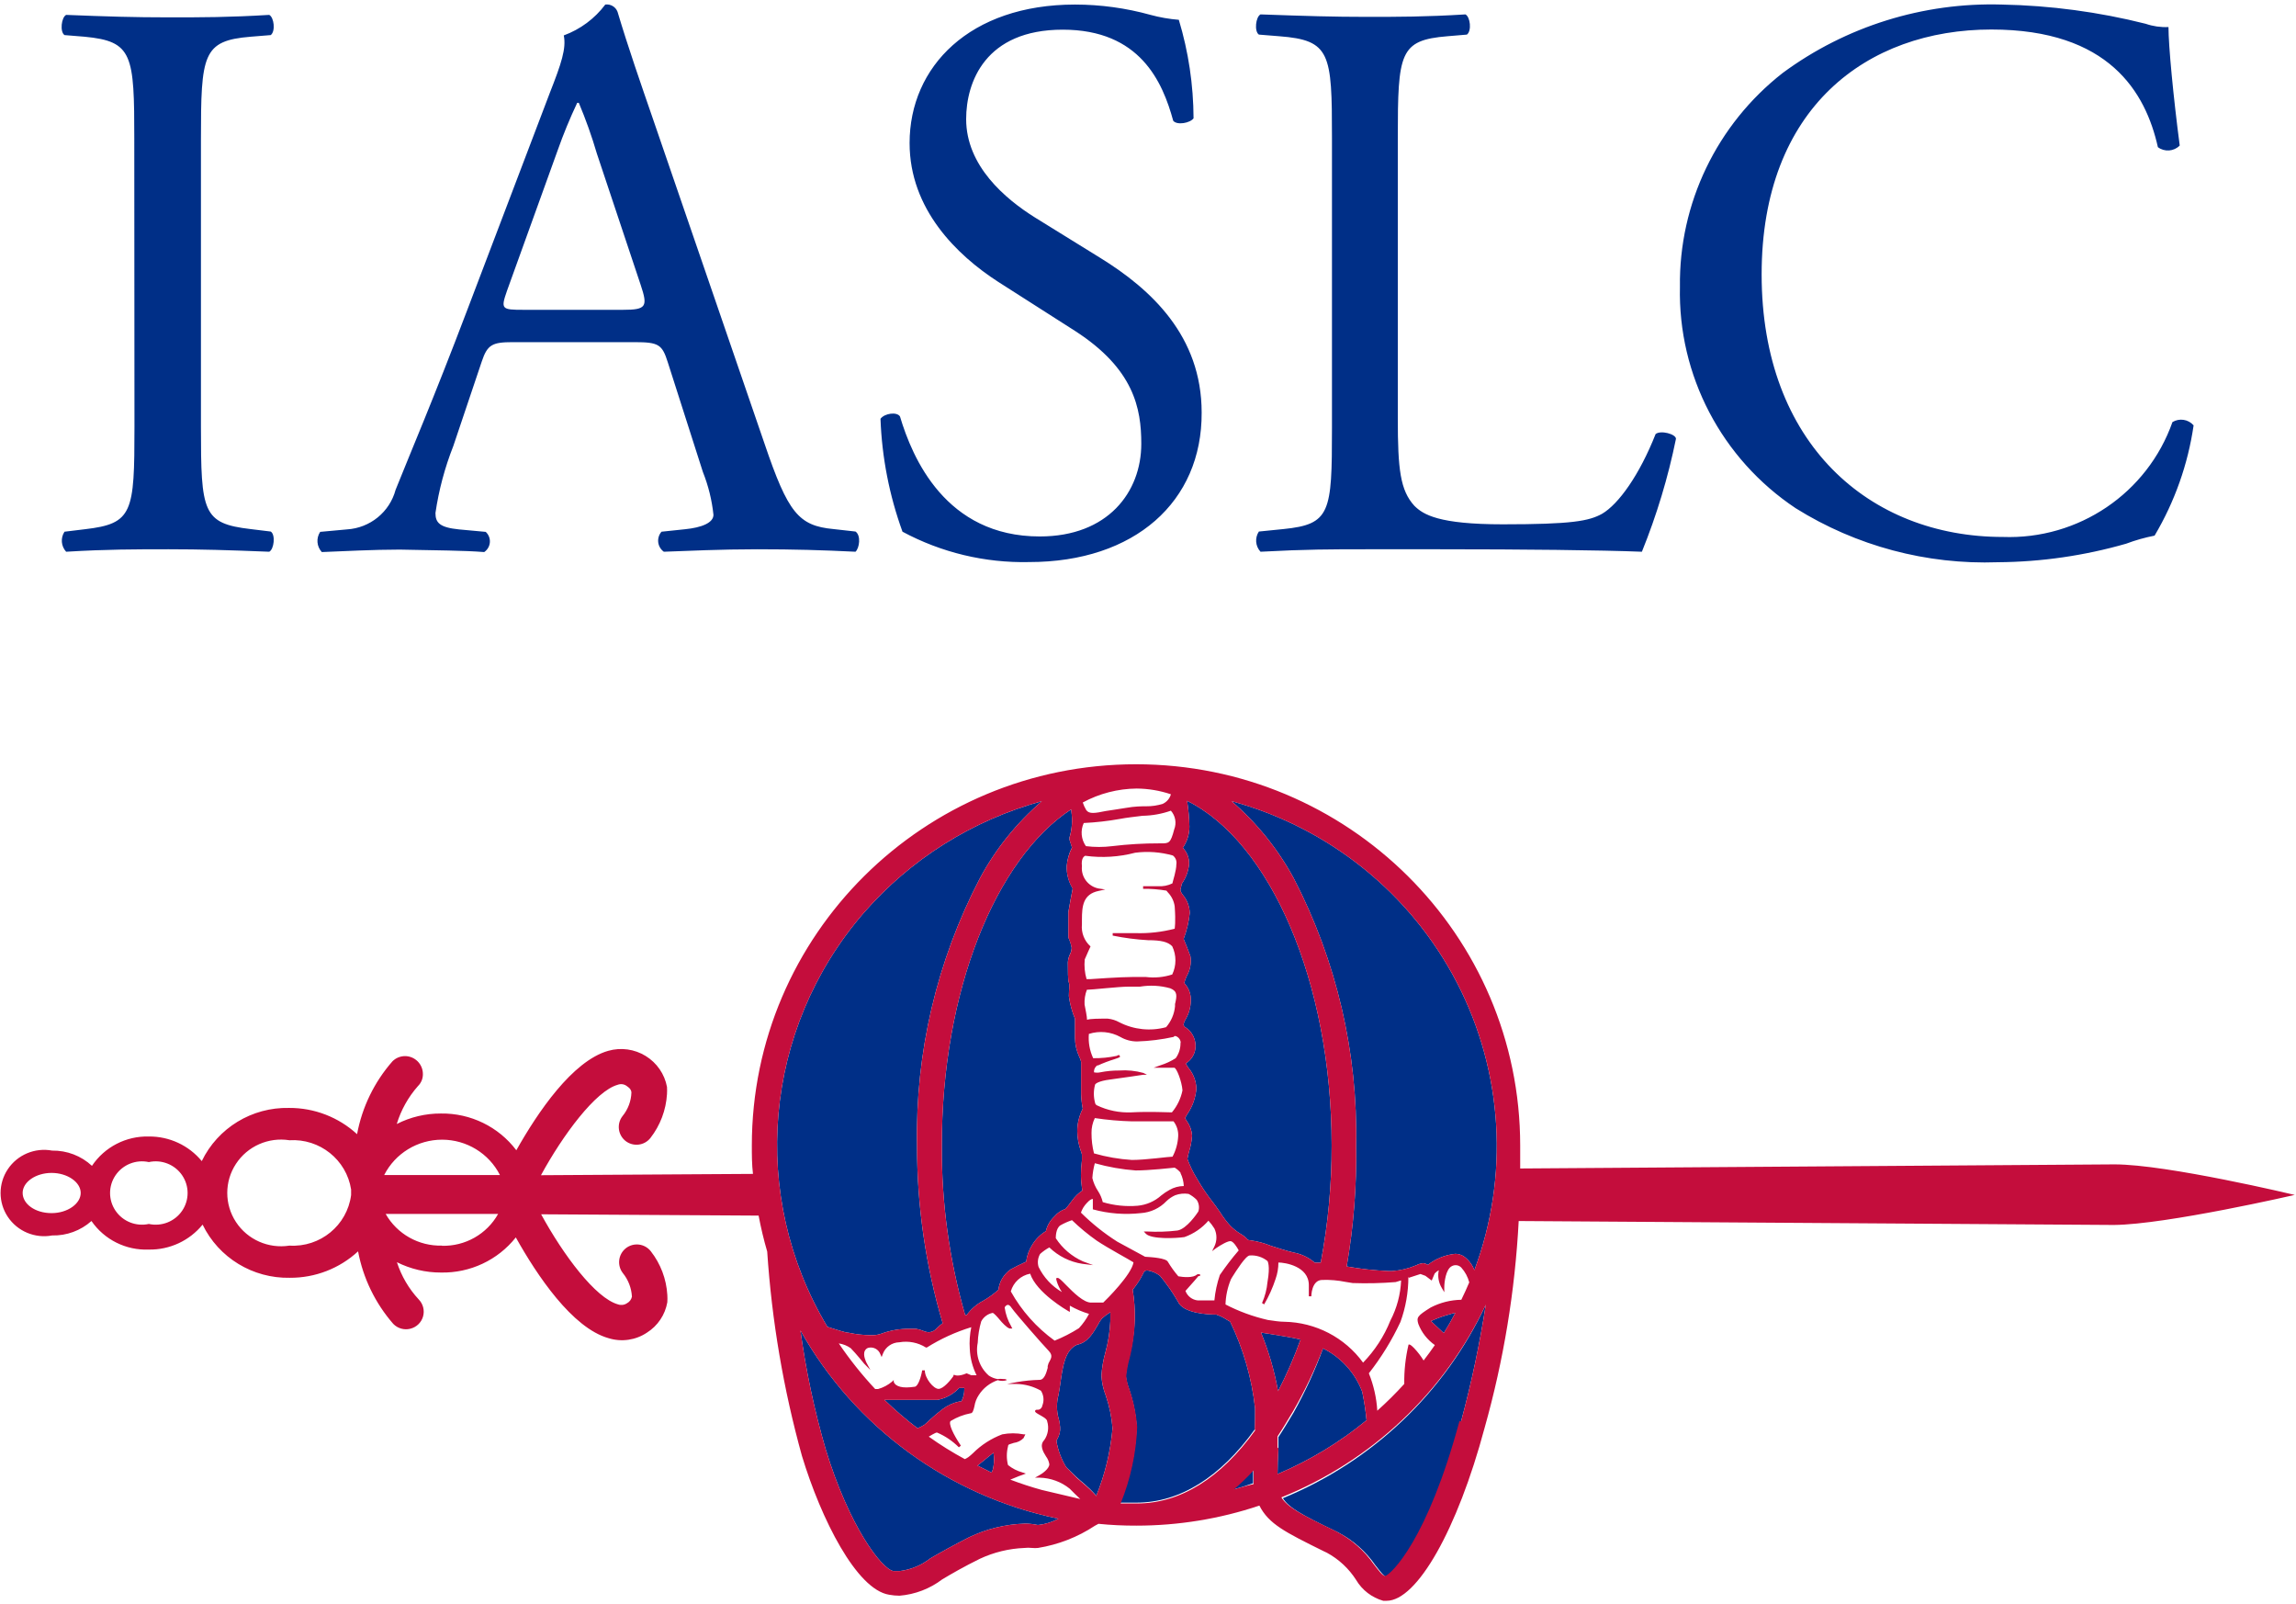
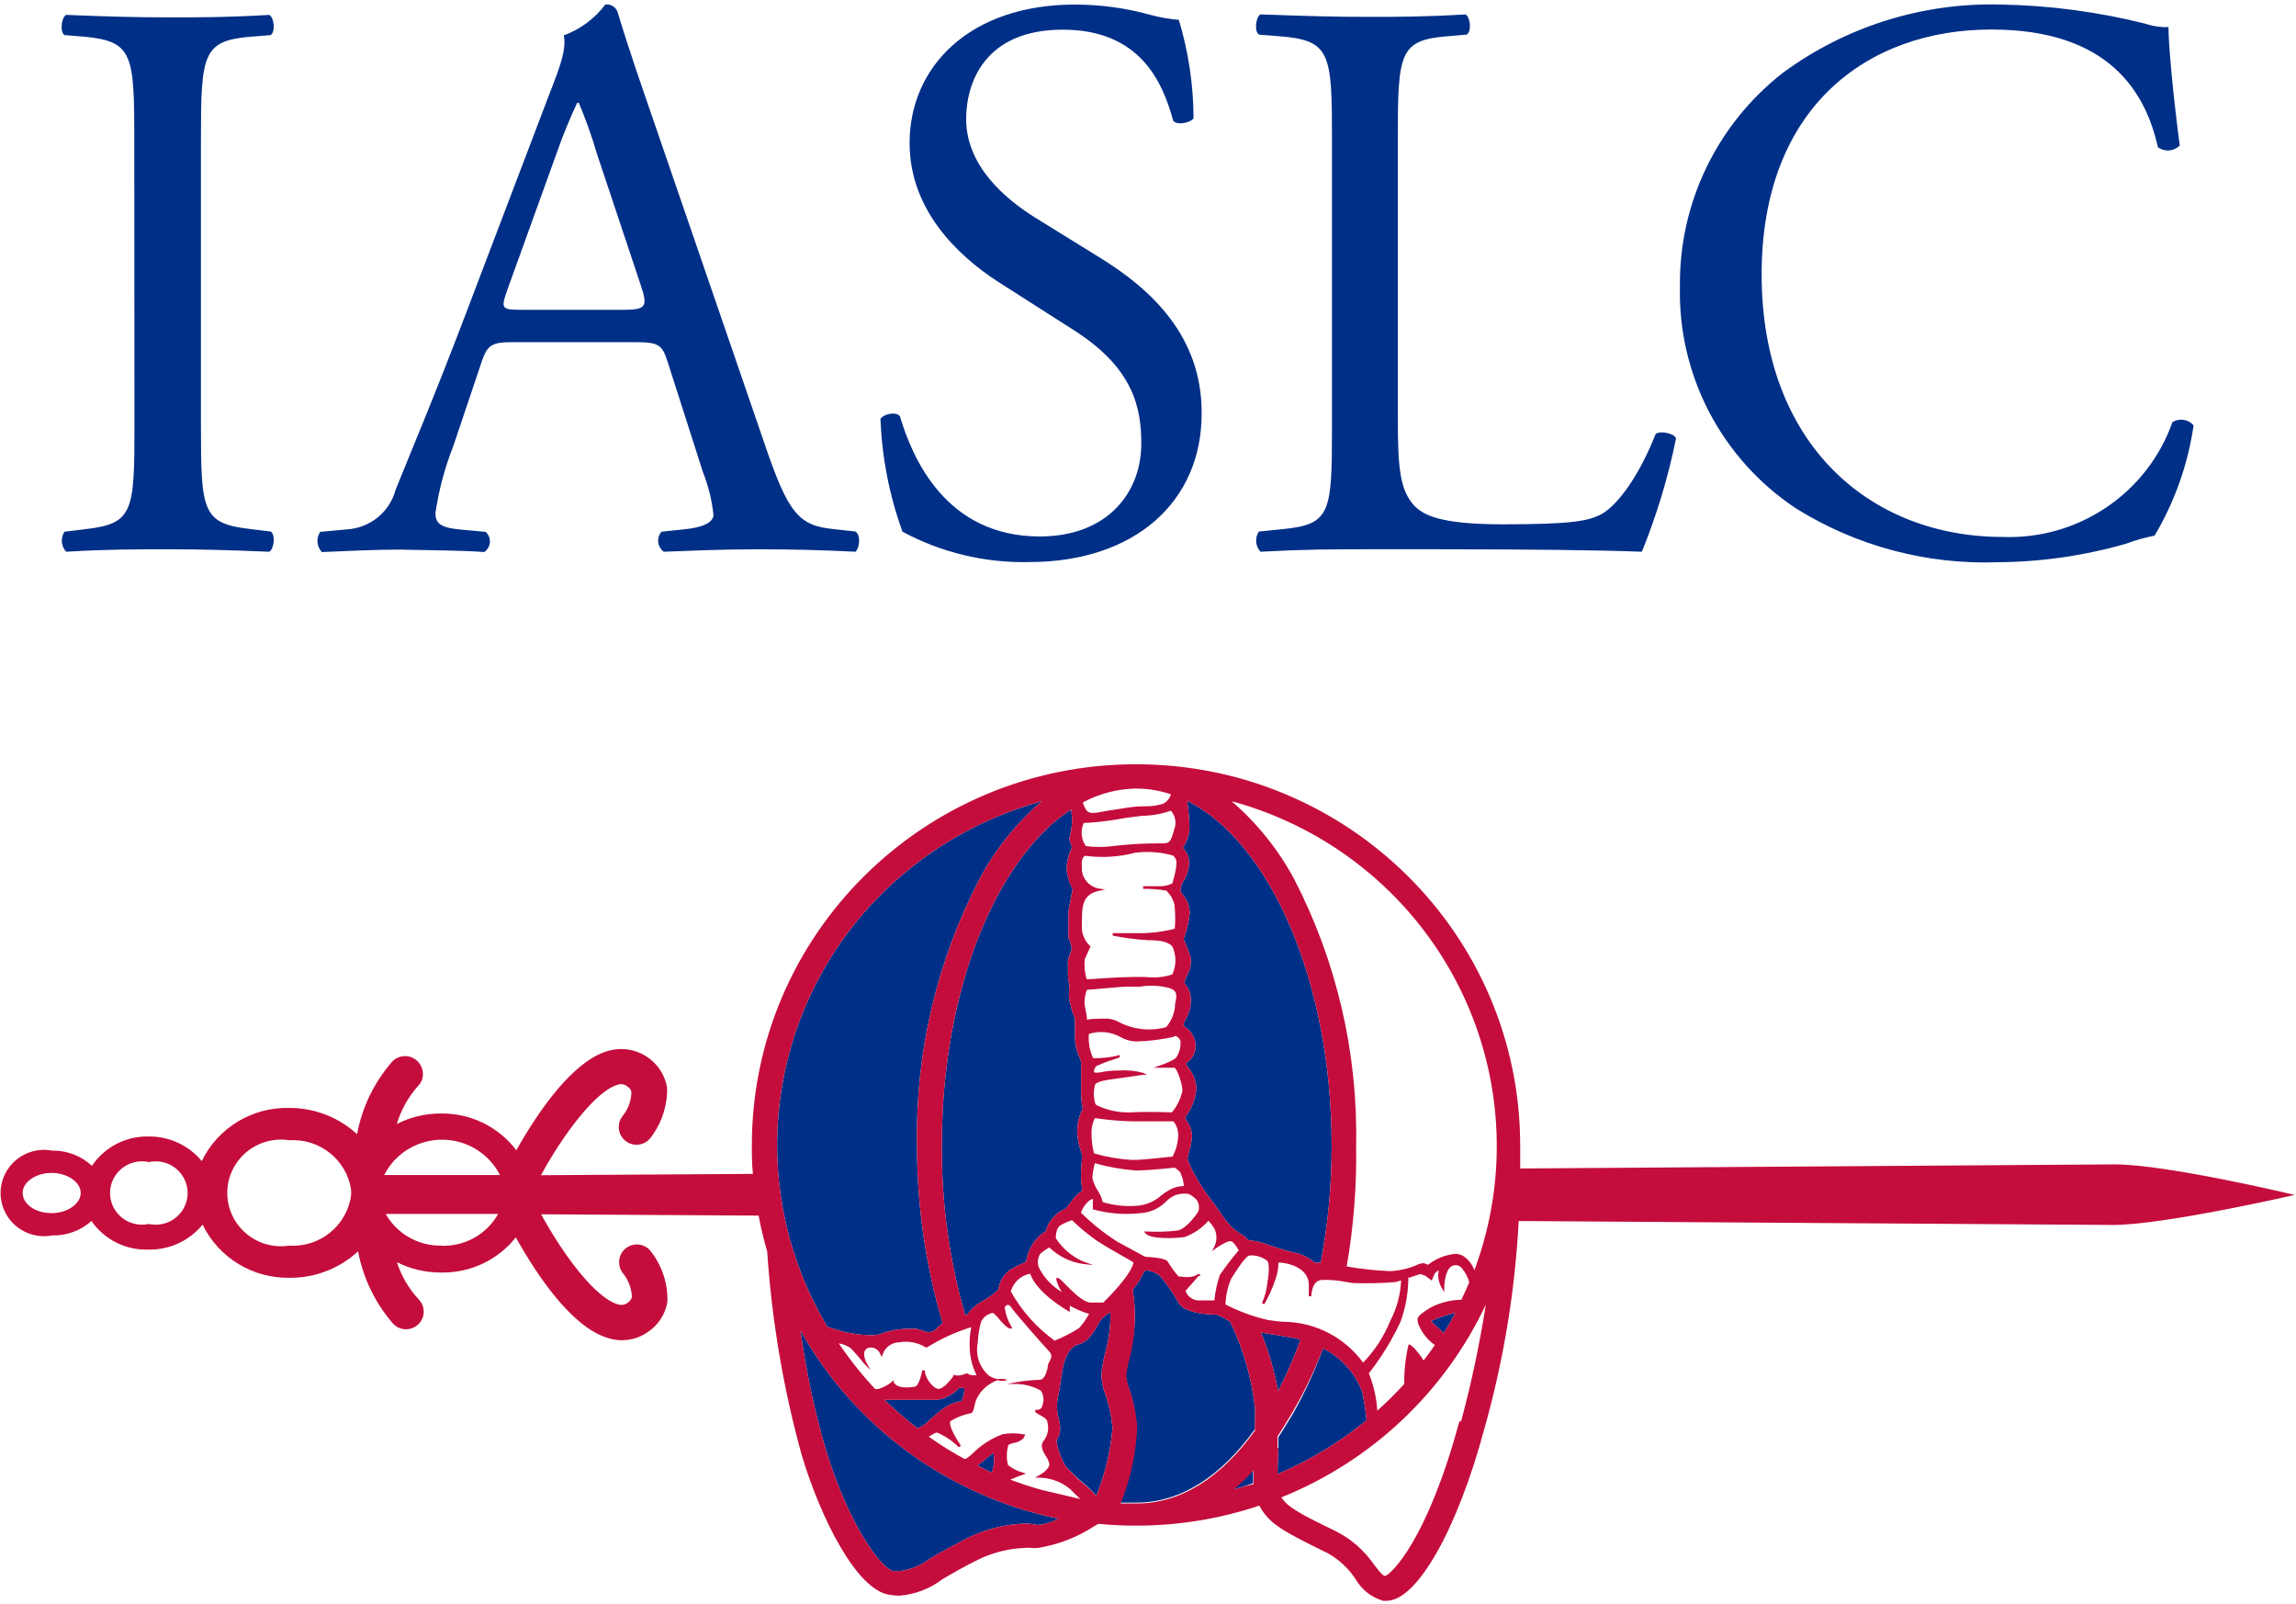
<svg xmlns="http://www.w3.org/2000/svg" width="126" height="88" viewBox="0 0 126 88">
  <g fill="none">
    <path fill="#002F87" d="M7.37 8.67c0-4.683-.082-5.403-2.723-5.655l-1.107-.09c-.264-.18-.173-.973.09-1.108 2.233.09 3.74.135 5.618.135 1.879 0 3.295 0 5.527-.135.264.135.354.9.082 1.108l-1.107.09c-2.632.216-2.723.972-2.723 5.654v15.739c0 4.69.09 5.312 2.723 5.618l1.107.135c.272.171.182.973-.082 1.108-2.232-.09-3.748-.135-5.527-.135s-3.385 0-5.618.135c-.279-.303-.316-.755-.09-1.099l1.116-.135c2.632-.306 2.723-.9 2.723-5.618l-.01-15.748zM36.648 20.878c-.309-.972-.49-1.107-1.815-1.107h-6.698c-1.116 0-1.389.135-1.697 1.062l-1.561 4.637c-.467 1.184-.796 2.416-.98 3.674 0 .531.226.792 1.288.9l1.47.135c.16.147.244.358.228.573-.016.216-.13.412-.31.535-1.16-.09-2.54-.09-4.637-.135-1.47 0-3.077.09-4.275.135-.283-.305-.32-.762-.09-1.108l1.47-.135c1.268-.078 2.342-.952 2.668-2.17.808-2.026 2.051-4.907 3.93-9.859l4.538-11.93c.626-1.593.908-2.43.762-3.142.909-.334 1.7-.922 2.278-1.693.29-.04.569.125.672.396.58 1.945 1.289 3.98 1.96 5.925l6.108 17.773c1.29 3.8 1.87 4.502 3.785 4.682l1.207.135c.309.216.218.9 0 1.108-1.815-.09-3.394-.135-5.4-.135-2.006 0-3.83.09-5.119.135-.172-.123-.284-.313-.308-.522-.024-.209.042-.418.181-.577l1.289-.135c.908-.09 1.561-.35 1.561-.792-.084-.806-.28-1.597-.58-2.35l-1.925-6.015zm-8.822-3.934c-.354 1.017-.308 1.053.908 1.053h5.445c1.298 0 1.38-.17.98-1.368l-2.404-7.203c-.277-.945-.608-1.874-.99-2.783h-.09c-.401.85-.759 1.718-1.071 2.603l-2.778 7.698zM56.479 31.836c-2.424.054-4.82-.52-6.952-1.666-.723-1.99-1.13-4.08-1.207-6.194.226-.306.907-.396 1.07-.126.672 2.25 2.496 6.581 7.67 6.581 3.739 0 5.572-2.43 5.572-5.087 0-1.945-.408-4.105-3.63-6.185l-4.23-2.701c-2.26-1.46-4.855-3.98-4.855-7.609 0-4.195 3.303-7.599 9.076-7.599 1.402.001 2.797.192 4.147.567.508.138 1.028.228 1.552.27.53 1.753.801 3.573.808 5.403-.182.26-.908.396-1.116.135-.581-2.125-1.815-4.997-6.063-4.997-4.247 0-5.3 2.872-5.3 4.907 0 2.566 2.142 4.376 3.784 5.402l3.567 2.206c2.805 1.729 5.573 4.295 5.573 8.49.027 4.89-3.676 8.203-9.466 8.203zM73.096 8.561c0-4.646-.081-5.357-2.895-5.573l-1.116-.09c-.263-.18-.173-.973.09-1.108 2.497.09 4.012.135 5.8.135 1.788 0 3.25 0 5.446-.135.263.135.354.9.081 1.108l-1.07.09c-2.624.216-2.723.9-2.723 5.573v15.406c0 2.79.136 3.934.907 4.78.49.487 1.334 1.018 4.856 1.018 3.793 0 4.728-.18 5.445-.576.908-.531 2.051-2.125 2.94-4.376.273-.225 1.117 0 1.117.261-.431 2.117-1.057 4.19-1.87 6.195-2.268-.09-6.507-.135-11.1-.135h-4.029c-1.879 0-3.303 0-5.8.135-.283-.305-.32-.762-.09-1.108l1.343-.135c2.587-.26 2.668-.9 2.668-5.528V8.56zM97.828 5.005c3.47-2.56 7.711-3.883 12.034-3.755 2.661.051 5.308.405 7.887 1.054.402.139.828.2 1.253.18 0 1.017.263 3.8.617 6.5-.32.326-.833.364-1.198.09-.672-3.007-2.677-6.455-9.14-6.455-6.815 0-12.606 4.286-12.606 13.433 0 9.292 5.927 14.406 13.233 14.406 4.161.153 7.937-2.403 9.312-6.302.379-.23.87-.155 1.161.18-.311 2.135-1.038 4.19-2.142 6.05-.531.104-1.054.251-1.56.442-2.287.657-4.654 1-7.034 1.017-3.916.142-7.784-.89-11.1-2.962-4.07-2.71-6.466-7.293-6.353-12.155-.06-4.565 2.023-8.897 5.636-11.723zM64.856 49.483c.223-.317.36-.686.399-1.071.014-.334-.11-.66-.345-.9.237-.342.363-.747.363-1.162-.01-.473-.052-.946-.127-1.414 4.538 2.242 7.932 9.905 7.932 18.908.004 2.157-.197 4.31-.599 6.43h-.326c-.333-.288-.738-.48-1.171-.56-.39-.09-.844-.242-1.244-.368-.355-.145-.727-.245-1.107-.297-.145 0-.19-.063-.19-.081-.114-.113-.242-.21-.382-.289-.193-.12-.373-.263-.535-.423-.214-.234-.405-.487-.572-.756-.163-.234-.327-.468-.48-.657-.29-.38-.554-.776-.79-1.189-.21-.338-.383-.697-.518-1.071.02-.128.047-.254.082-.378.092-.293.15-.595.172-.9-.017-.286-.115-.56-.281-.793-.04-.053-.073-.11-.1-.171.034-.075.074-.147.118-.216.29-.42.462-.907.5-1.414-.016-.408-.166-.8-.427-1.116-.062-.078-.113-.163-.155-.253l.091-.063c.282-.214.447-.547.445-.9-.002-.391-.19-.759-.508-.99-.055 0-.155-.135-.155-.162.019-.11.059-.213.118-.307.18-.306.278-.653.282-1.008.021-.326-.082-.648-.29-.9-.046-.054-.064-.081-.064-.1.034-.126.08-.25.136-.369.187-.327.257-.708.2-1.08-.1-.288-.29-.756-.373-.954.172-.456.285-.93.336-1.414-.008-.358-.136-.703-.363-.981-.071-.081-.124-.176-.154-.28l.082-.35zM58.793 45.396v.117c.073.478.039.967-.1 1.431v.126l.136.424c-.164.32-.263.668-.29 1.026-.012.43.102.856.327 1.224-.046.244-.164.847-.236 1.288v1.405c.086.18.147.37.181.567-.007.119-.038.235-.09.342-.07.14-.11.294-.119.45 0 .423 0 1.009.055 1.108.054.099 0 .387 0 .747.058.427.171.844.336 1.242v1.036c.002.364.083.723.236 1.053.05.086.084.181.1.28v1.521c-.009.35.022.7.09 1.045-.197.381-.3.804-.3 1.233.004.365.069.727.191 1.071.027.068.048.137.064.208.005.105.005.21 0 .315-.037.28-.055.563-.055.846 0 .28.055.621.073.82-.221.145-.412.332-.563.549-.181.252-.3.387-.354.45-.242.08-.456.227-.617.423-.23.216-.392.495-.463.801-.315.191-.577.457-.762.775-.173.272-.281.58-.318.9-.291.126-.576.267-.853.423-.374.26-.619.666-.671 1.117-.256.23-.536.432-.835.603-.36.188-.67.456-.908.783h-.082c-.868-3.015-1.299-6.138-1.28-9.274-.018-8.49 2.96-15.774 7.107-18.475zM52.758 77.89h-.118c-.33.07-.64.212-.908.414-.243.183-.476.379-.699.586-.098.098-.2.191-.308.279-.118.074-.243.137-.373.189-.636-.483-1.242-1.003-1.815-1.558H51.451c.456-.088.872-.319 1.189-.657h.28c.009.02.009.043 0 .063.004.238-.052.473-.162.684z" transform="translate(0 -1)" />
    <path fill="#002F87" d="M47.376 51.113c2.577-2.974 5.99-5.118 9.801-6.159-1.393 1.195-2.55 2.636-3.412 4.25-2.355 4.52-3.538 9.553-3.44 14.64-.004 3.3.47 6.585 1.407 9.751-.108.074-.209.159-.3.253-.108.138-.269.225-.444.243-.116-.007-.23-.034-.336-.081-.122-.051-.25-.087-.381-.108h-.354c-.533-.008-1.062.084-1.561.27-.19.064-.39.092-.59.08-.4-.006-.798-.051-1.189-.134-.182 0-.753-.198-1.17-.324-4.31-7.198-3.518-16.32 1.969-22.681zM56.996 84.661h-.064c-.226-.049-.457-.073-.69-.072-1.054.034-2.09.285-3.04.738-.907.46-1.615.856-2.15 1.17-.484.378-1.061.617-1.67.694h-.355c-.635-.108-2.423-2.43-3.72-6.699-.619-2.13-1.08-4.303-1.38-6.5 2.983 5.319 8.15 9.088 14.158 10.327-.337.182-.707.298-1.089.342z" transform="translate(0 -1)" />
    <path fill="#002F87" d="M53.638 81.402l.09-.063.79-.64c.044.25.044.507 0 .757-.014.116-.048.228-.1.333l-.78-.387zM60.163 83.058l-.2-.216c-.18-.198-.562-.522-.907-.819l-.544-.531c-.27-.44-.451-.925-.536-1.432.009-.045.027-.088.055-.126.112-.193.163-.416.145-.64-.01-.17-.04-.34-.09-.503-.109-.41-.109-.842 0-1.252.044-.207.072-.432.108-.675.127-.9.254-1.8.908-2.089.608-.117.907-.684 1.152-1.099.06-.12.133-.236.218-.342.143-.129.298-.243.463-.342v.45c-.025.59-.116 1.177-.272 1.747-.119.417-.192.846-.218 1.279.019.373.099.74.236 1.09.2.581.326 1.186.372 1.8-.11 1.27-.41 2.517-.89 3.7zM67.596 82.743c.415-.346.806-.719 1.171-1.116v.747c-.372.135-.771.261-1.17.37zM68.858 79.42c-1.888 2.63-4.12 4.017-6.48 4.017h-.908c.544-1.334.851-2.75.908-4.187-.052-.718-.199-1.426-.436-2.107-.082-.22-.137-.45-.163-.684.032-.33.093-.654.181-.973.184-.685.29-1.389.318-2.098.008-.545-.031-1.09-.118-1.63.226-.278.421-.58.58-.9.027-.101.123-.17.228-.162.251.04.489.142.69.297.366.44.694.91.98 1.405.281.666 1.679.72 2.105.72.208.071.407.168.59.288l.173.1c.726 1.498 1.19 3.109 1.37 4.762 0 .36 0 .72-.018 1.153zM79.867 73.028c-.2.378-.408.748-.635 1.108l-.708-.658c.348-.16.71-.29 1.08-.387.085-.03.173-.051.263-.063zM69.203 74.109l.526.08c.536.09 1.144.18 1.643.298-.347.971-.76 1.919-1.234 2.836-.197-1.101-.51-2.178-.935-3.214zM70.156 80.456v-.612c.281-.423.563-.9.835-1.35.632-1.13 1.172-2.307 1.615-3.521.995.498 1.763 1.35 2.151 2.386.107.515.186 1.035.236 1.558-1.475 1.213-3.12 2.207-4.883 2.953 0-.378.019-.918.046-1.414z" transform="translate(0 -1)" />
-     <path fill="#002F87" d="M80.176 78.998c-1.761 6.536-3.74 8.4-4.075 8.508-.146 0-.336-.27-.627-.639-.525-.758-1.229-1.376-2.05-1.8l-.146-.073c-1.879-.9-2.541-1.278-2.877-1.8 4.927-2.022 8.903-5.813 11.136-10.616-.335 2.163-.79 4.306-1.361 6.42zM80.91 70.687c-.114-.313-.323-.584-.598-.774-.135-.08-.288-.123-.445-.126-.55.056-1.072.265-1.507.603-.076-.044-.158-.074-.245-.09-.14.011-.275.051-.399.117-.42.179-.869.285-1.325.315h-.2c-.767-.033-1.531-.117-2.287-.252.38-2.191.554-4.413.517-6.636.102-5.085-1.07-10.115-3.412-14.64-.87-1.61-2.03-3.051-3.422-4.25 5.348 1.453 9.835 5.066 12.368 9.959 2.534 4.893 2.88 10.616.956 15.774z" transform="translate(0 -1)" />
    <path fill="#C40D3C" d="M56.85 82.644h-.054.055zM125.927 66.555s-6.998-1.675-9.884-1.675l-32.618.225v-1.26c0-11.552-9.44-20.916-21.083-20.916-11.644 0-21.083 9.364-21.083 20.915 0 .523 0 1.045.063 1.558l-11.635.072c1.207-2.215 3.004-4.628 4.211-4.961.164-.063.348-.04.49.063.209.135.254.252.263.351-.013.477-.186.936-.49 1.306-.326.422-.253 1.025.164 1.36.203.16.462.232.719.202.257-.03.492-.162.651-.365.539-.693.855-1.53.908-2.404.008-.132.008-.264 0-.396-.131-.704-.556-1.32-1.17-1.698-.613-.377-1.358-.48-2.052-.283-1.97.558-3.876 3.377-5.046 5.456-.974-1.29-2.513-2.04-4.139-2.016-.843-.004-1.674.194-2.423.576.233-.768.63-1.477 1.162-2.08.18-.175.278-.416.272-.666 0-.26-.105-.51-.29-.694-.183-.182-.431-.285-.69-.285-.26 0-.508.103-.69.285-.997 1.136-1.668 2.517-1.942 3.998-1.014-.932-2.348-1.448-3.73-1.44-2.037-.047-3.912 1.095-4.793 2.917-.711-.864-1.78-1.36-2.904-1.35-1.25-.033-2.43.576-3.122 1.61-.591-.55-1.376-.85-2.187-.837-.943-.175-1.9.227-2.43 1.02-.53.793-.53 1.823 0 2.616.53.793 1.487 1.195 2.43 1.02.796.019 1.568-.265 2.16-.793.707 1.027 1.897 1.619 3.15 1.567 1.142.019 2.23-.486 2.949-1.369.884 1.82 2.757 2.96 4.792 2.917 1.387.007 2.724-.511 3.74-1.45.277 1.474.944 2.847 1.932 3.98.242.248.598.35.935.265.337-.083.604-.339.699-.67.095-.332.005-.688-.236-.936-.544-.587-.953-1.285-1.198-2.044.749.374 1.576.569 2.414.567 1.6.033 3.121-.68 4.111-1.927 1.162 2.08 3.095 4.97 5.092 5.529.712.221 1.487.109 2.105-.306.593-.374.998-.98 1.117-1.666.009-.135.009-.27 0-.405-.052-.871-.368-1.706-.908-2.395-.16-.203-.394-.334-.65-.365-.258-.03-.517.043-.72.203-.417.334-.49.937-.164 1.36.3.37.474.823.5 1.296-.032.155-.132.287-.273.36-.143.098-.326.121-.49.063-1.234-.342-2.995-2.701-4.22-4.943l11.935.072c.127.666.281 1.324.472 1.972.252 3.79.89 7.546 1.906 11.21 1.052 3.466 2.995 7.329 4.782 7.617.189.035.38.053.572.054.855-.07 1.67-.383 2.35-.9.518-.307 1.163-.685 2.061-1.126.766-.358 1.596-.56 2.441-.594.142-.016.285-.016.427 0 .106.01.212.01.318 0 1.116-.18 2.18-.594 3.122-1.216l.2-.108c.69.07 1.384.102 2.078.1 2.296 0 4.577-.37 6.752-1.1.517 1.01 1.398 1.45 3.549 2.513l.154.072c.655.355 1.207.87 1.606 1.494.33.557.863.967 1.489 1.144h.181c1.67 0 3.885-3.899 5.382-9.49 1.042-3.702 1.669-7.507 1.87-11.345l32.673.216c2.877-.027 9.91-1.647 9.91-1.647zm-123.095.999c-.908 0-1.589-.504-1.589-1.108 0-.603.726-1.098 1.589-1.098.862 0 1.597.504 1.597 1.098 0 .595-.726 1.108-1.597 1.108zm5.336.594c-.7.153-1.423-.133-1.826-.722-.402-.589-.402-1.361 0-1.95.403-.589 1.126-.875 1.826-.722.7-.153 1.424.133 1.826.722.402.589.402 1.361 0 1.95s-1.126.875-1.826.722zm7.715 1.189c-1.151.18-2.301-.328-2.935-1.297-.635-.97-.635-2.218 0-3.187.634-.97 1.784-1.478 2.935-1.297 1.662-.103 3.13 1.068 3.385 2.701v.307c-.217 1.664-1.697 2.877-3.385 2.773zm8.368 0c-1.274.032-2.461-.637-3.086-1.738h6.171c-.62 1.108-1.809 1.781-3.085 1.747v-.01zm-3.168-3.872c.605-1.19 1.834-1.94 3.177-1.94s2.571.75 3.176 1.94h-6.353zm43.773-15.982c.223-.317.36-.686.399-1.071.014-.334-.11-.66-.345-.9.237-.342.363-.747.363-1.162-.01-.473-.052-.946-.127-1.414 4.538 2.242 7.932 9.905 7.932 18.908.004 2.157-.197 4.31-.599 6.43h-.326c-.333-.288-.738-.48-1.171-.56-.39-.09-.844-.242-1.244-.368-.355-.145-.727-.245-1.107-.297-.145 0-.19-.063-.19-.081-.114-.113-.242-.21-.382-.289-.193-.12-.373-.263-.535-.423-.214-.234-.405-.487-.572-.756-.163-.234-.327-.468-.48-.657-.29-.38-.554-.776-.79-1.189-.21-.338-.383-.697-.518-1.071.02-.128.047-.254.082-.378.092-.293.15-.595.172-.9-.017-.286-.115-.56-.281-.793-.04-.053-.073-.11-.1-.171.034-.075.074-.147.118-.216.29-.42.462-.907.5-1.414-.016-.408-.166-.8-.427-1.116-.062-.078-.113-.163-.155-.253l.091-.063c.282-.214.447-.547.445-.9-.002-.391-.19-.759-.508-.99-.055 0-.155-.135-.155-.162.019-.11.059-.213.118-.307.18-.306.278-.653.282-1.008.021-.326-.082-.648-.29-.9-.046-.054-.064-.081-.064-.1.034-.126.08-.25.136-.369.187-.327.257-.708.2-1.08-.1-.288-.29-.756-.373-.954.172-.456.285-.93.336-1.414-.008-.358-.136-.703-.363-.981-.071-.081-.124-.176-.154-.28l.082-.35zm.998 21.528v-.099c0-.018-.1 0-.154 0-.21.216-.79.153-1.035.108-.213-.247-.404-.512-.572-.792-.09-.207-.907-.261-1.252-.28l-1.525-.827c-.722-.458-1.391-.993-1.997-1.594.068-.2.18-.38.327-.531.182-.207.3-.225.327-.216v.567c.856.235 1.75.305 2.632.207.536-.035 1.038-.27 1.407-.657.14-.135.302-.245.48-.324.235-.087.489-.112.736-.073.164.085.314.194.444.325.125.189.159.423.091.639-.063.099-.635.954-1.143 1.044-.557.067-1.12.085-1.68.054h-.172l.118.126c.3.307 1.634.253 2.115.18.51-.182.963-.492 1.316-.9.122.134.232.278.327.432.148.31.148.671 0 .982l-.128.26.227-.17c.236-.162.663-.414.808-.378.145.036.327.315.427.504-.37.43-.716.881-1.035 1.35-.155.452-.255.92-.3 1.396h-.907c-.31-.03-.574-.233-.68-.522.444-.504.644-.72.716-.82l.082.01zm-7.351.487c-.273-.28-.382-.388-.463-.388h-.046c-.072.045 0 .135 0 .19.065.207.16.404.282.585-.554-.324-1-.804-1.28-1.378-.073-.238-.043-.495.082-.711.154-.14.325-.26.508-.36.495.48 1.13.796 1.815.9l.59.072-.563-.207c-.61-.272-1.126-.713-1.488-1.27 0-.08 0-.53.245-.702.204-.117.42-.213.644-.288.424.41.879.786 1.362 1.126.617.414 1.815 1.053 2.014 1.188-.108.675-1.47 2.026-1.66 2.206H59.9c-.417.027-1.007-.567-1.397-.963zm1.261 1.584c-.149.285-.335.548-.554.784-.422.268-.869.497-1.334.684-.991-.715-1.812-1.637-2.405-2.701.14-.498.55-.875 1.062-.973.354 1.054 2.006 2 2.078 2.044l.1.054v-.342c.333.19.686.34 1.053.45zm4.583-8.625c-.227 0-1.46.18-2.232.18-.704-.044-1.401-.165-2.079-.36-.093-.365-.138-.74-.136-1.117-.005-.283.057-.564.182-.82.68.102 1.364.162 2.05.18h2.27c.183.237.273.532.254.83-.022.386-.127.764-.309 1.107zm.436.9c.11.222.17.464.182.711-.278.002-.55.076-.79.216-.157.086-.306.185-.445.298-.36.323-.815.522-1.298.567-.645.055-1.295-.013-1.915-.198-.05-.218-.14-.425-.263-.613-.144-.217-.249-.458-.308-.71.018-.275.063-.546.136-.811.731.207 1.483.34 2.241.396.745 0 1.952-.135 2.142-.153.12.071.228.163.318.27v.027zm0-7.131c.004.297-.088.587-.263.828-.26.166-.54.296-.835.388l-.372.135h1.125c.127 0 .418.747.454 1.242-.089.444-.288.86-.58 1.207-.21 0-1.244-.054-2.225 0-.654.028-1.306-.105-1.896-.388-.057-.031-.094-.089-.1-.153-.083-.315-.083-.647 0-.963 0-.063.19-.216.826-.297.635-.081 1.815-.261 1.815-.261h.209l-.191-.1c-.433-.121-.885-.167-1.334-.134-.347-.002-.694.031-1.035.099-.113.025-.231.025-.345 0-.013-.148.053-.291.173-.378h.045c.295-.134.598-.248.908-.343.317-.108.317-.108.29-.18-.027-.072-.072-.054-.172 0-.424.09-.856.132-1.289.126-.194-.416-.275-.875-.236-1.332.577-.184 1.204-.122 1.733.17.276.16.59.243.908.244.681-.02 1.359-.105 2.024-.252.018-.135.372.036.372.315l-.009.027zm-.3-2.152v.135c-.04.422-.212.822-.49 1.144-.86.234-1.777.137-2.568-.27-.196-.109-.412-.176-.635-.199-.472 0-.962 0-1.135.063 0-.17-.09-.594-.136-.837-.016-.276.028-.552.127-.81.272 0 1.743-.171 2.287-.171h.626c.554-.092 1.121-.061 1.661.09.409.162.363.414.273.828l-.01.027zm-2.105-11.813c.64.005 1.273.111 1.879.315-.064.23-.226.422-.445.523-.293.093-.6.138-.908.135-.254 0-.617 0-1.125.09s-.799.117-1.098.17c-.581.118-.908.18-1.071-.053-.079-.131-.143-.27-.19-.415.907-.492 1.923-.755 2.958-.765zm-2.904 1.891c.666-.032 1.33-.107 1.987-.225.372-.072.808-.117 1.235-.171.532-.009 1.059-.103 1.56-.28.25.282.32.678.182 1.027-.2.765-.29.765-.726.765h-.082c-.867-.002-1.734.049-2.595.153-.48.06-.964.06-1.443 0-.263-.372-.308-.855-.118-1.269zm.1 1.8c.91.121 1.835.063 2.722-.17.693-.09 1.397-.038 2.07.153.15.114.223.301.19.486 0 .342-.19.9-.218 1.044-.244.12-.517.173-.79.153h-.816v.144c.429-.005.857.028 1.28.1l.081.099c.202.21.332.477.372.765.064.9 0 1.17 0 1.224-.698.183-1.42.265-2.142.243h-1.261v.136c.64.13 1.29.215 1.942.252.708 0 1.09.09 1.325.333.235.49.235 1.059 0 1.548-.468.153-.964.199-1.452.136h-.672c-.735 0-2.332.117-2.341.117h-.236c-.102-.351-.135-.718-.1-1.08.109-.271.318-.703.318-.712-.342-.305-.518-.753-.472-1.207v-.26c0-.748.063-1.396.907-1.576l.373-.082-.373-.054c-.574-.117-.966-.645-.907-1.224-.055-.46.136-.558.2-.576v.009zm-.781-2.547v.117c.073.478.039.967-.1 1.431v.126l.136.424c-.164.32-.263.668-.29 1.026-.012.43.102.856.327 1.224-.046.244-.164.847-.236 1.288v1.405c.086.18.147.37.181.567-.007.119-.038.235-.09.342-.07.14-.11.294-.119.45 0 .423 0 1.009.055 1.108.054.099 0 .387 0 .747.06.423.172.838.336 1.233v1.036c.002.364.083.723.236 1.053.05.086.084.181.1.28v1.521c-.009.35.022.7.09 1.045-.197.381-.3.804-.3 1.233.004.365.069.727.191 1.071.027.068.048.137.064.208.005.105.005.21 0 .315-.037.28-.055.563-.055.846 0 .28.055.621.073.82-.221.145-.412.332-.563.549-.181.252-.3.387-.354.45-.242.08-.456.227-.617.423-.23.216-.392.495-.463.801-.315.191-.577.457-.762.775-.173.272-.281.58-.318.9-.291.126-.576.267-.853.423-.374.26-.619.666-.671 1.117-.256.23-.536.432-.835.603-.36.188-.67.456-.908.783h-.082c-.868-3.015-1.299-6.138-1.28-9.274-.018-8.49 2.96-15.774 7.107-18.475v.009zm-6.408 31.027h-.063v.063c-.136.198-.545.702-.817.702-.272 0-.753-.576-.753-1.017h-.145c-.055.35-.227.9-.418.9-.653.099-1.044 0-1.143-.27v-.1l-.082.082c-.227.192-.493.334-.78.414h-.155c-.73-.781-1.398-1.618-1.997-2.503.236.034.46.123.654.261.3.306.735.846.735.846l.345.352-.218-.406s-.218-.423-.082-.657c.04-.083.118-.143.21-.162.269-.053.538.096.634.351l.073.162.064-.17c.141-.379.501-.632.907-.64.506-.088 1.028.015 1.461.288h.046c.76-.478 1.581-.853 2.441-1.116-.083.393-.11.796-.082 1.197.022.5.149.991.373 1.44h-.29l-.255-.107c-.481.207-.663.09-.663.09zm.373 1.458h-.118c-.33.07-.64.212-.908.414-.243.183-.476.379-.699.586-.098.098-.2.191-.308.279-.118.074-.243.137-.373.189-.636-.483-1.242-1.003-1.815-1.558H51.451c.456-.088.872-.319 1.189-.657h.28c.009.02.009.043 0 .063.004.238-.052.473-.162.684zm-5.382-26.777c2.577-2.974 5.99-5.118 9.801-6.159-1.393 1.195-2.55 2.636-3.412 4.25-2.355 4.52-3.538 9.553-3.44 14.64-.004 3.3.47 6.585 1.407 9.751-.108.074-.209.159-.3.253-.108.138-.269.225-.444.243-.116-.007-.23-.034-.336-.081-.122-.051-.25-.087-.381-.108h-.354c-.533-.008-1.062.084-1.561.27-.19.064-.39.092-.59.08-.4-.006-.798-.051-1.189-.134-.182 0-.753-.198-1.17-.324-4.31-7.198-3.518-16.32 1.969-22.681zm9.62 33.548h-.064c-.226-.049-.457-.073-.69-.072-1.054.034-2.09.285-3.04.738-.907.46-1.615.856-2.15 1.17-.484.378-1.061.617-1.67.694h-.355c-.635-.108-2.423-2.43-3.72-6.699-.619-2.13-1.08-4.303-1.38-6.5 2.983 5.319 8.15 9.088 14.158 10.327-.337.182-.707.298-1.089.342zm-3.358-3.26l.09-.062.79-.64c.044.25.044.507 0 .757-.014.116-.048.228-.1.333l-.78-.387zm3.54 1.342c-.59-.162-1.162-.35-1.734-.567.417-.18.653-.261.663-.261l.19-.072-.19-.063c-.289-.08-.558-.218-.79-.405-.085-.334-.085-.684 0-1.018 0-.09.054-.108.073-.117.018-.009.163-.054.245-.08.203-.025.391-.117.535-.262l.1-.207h-.09c-.39-.076-.791-.076-1.18 0-.604.228-1.152.58-1.607 1.035-.08.077-.165.15-.254.217-.06.041-.124.078-.19.108-.686-.37-1.347-.782-1.98-1.234 0 0 .39-.243.454-.225.449.191.855.466 1.198.81l.11-.09c-.182-.27-.654-1.017-.59-1.305.007-.028.027-.051.054-.063.324-.195.68-.332 1.053-.405.136 0 .172-.163.227-.388.033-.218.114-.427.236-.612.243-.383.611-.672 1.043-.82.16.052.331.052.49 0 0-.053-.081-.062-.181-.062-.109-.015-.218-.015-.327 0-.169-.03-.33-.095-.472-.19-.512-.449-.744-1.135-.608-1.8.016-.396.08-.79.19-1.17.127-.243.357-.415.627-.469.063 0 .272.234.39.378s.39.442.545.478h.145l-.064-.126c-.182-.314-.302-.66-.354-1.018 0-.054.1-.153.173-.153.063 0 .136.054.209.171.227.324 1.742 2.053 2.024 2.341.28.288.118.45 0 .693-.019.05-.034.102-.046.153v.1c-.072.26-.181.657-.445.657-.423.01-.845.051-1.261.126l-.527.099h.527c.469.01.927.137 1.334.369.159.248.186.557.073.828 0 .081-.11.216-.227.216-.118 0-.145 0-.164.063-.018.064.055.109.21.199.153.09.453.234.453.378.106.349.046.726-.163 1.026-.273.28-.064.64.1.9.094.125.156.27.18.424 0 .252-.408.53-.562.612l-.227.126h.264c.6.016 1.177.228 1.642.603.19.198.39.387.581.568m.908-.136l-.2-.216c-.182-.198-.563-.522-.908-.819l-.571-.576c-.27-.44-.451-.925-.536-1.432.009-.045.027-.088.055-.126.112-.193.163-.416.145-.64-.01-.17-.04-.34-.09-.503-.109-.41-.109-.842 0-1.252.044-.207.072-.432.108-.675.127-.9.254-1.8.908-2.089.608-.117.907-.684 1.152-1.099.06-.12.133-.236.218-.342.143-.129.298-.243.463-.342v.45c-.025.59-.116 1.177-.272 1.747-.119.417-.192.846-.218 1.279.019.373.099.74.236 1.09.2.581.326 1.186.372 1.8-.11 1.27-.41 2.517-.89 3.7l.028.045zm7.433-.315c.414-.346.805-.719 1.17-1.116v.747c-.399.09-.798.216-1.198.324l.028.045zm1.261-3.322c-1.888 2.629-4.12 4.016-6.48 4.016h-.907c.543-1.334.85-2.75.907-4.187-.052-.718-.199-1.426-.435-2.107-.083-.22-.138-.45-.164-.684.032-.329.093-.654.182-.973.178-.7.275-1.42.29-2.143.008-.545-.031-1.09-.118-1.63.226-.278.421-.58.58-.9.027-.101.123-.17.228-.162.251.04.489.142.69.297.366.44.694.91.98 1.405.281.666 1.679.72 2.105.72.208.071.407.168.59.288l.173.1c.726 1.498 1.19 3.109 1.37 4.762 0 .36 0 .72-.018 1.153l.027.045zm-1.633-6.87c.01-.485.112-.965.3-1.414l.063-.108c.227-.36.753-1.197.97-1.197.352-.024.699.086.972.306 0 0 .163.234 0 1.153-.037.397-.138.786-.3 1.152l.118.072c.258-.442.468-.91.627-1.396.102-.289.154-.593.154-.9.354 0 1.67.198 1.67 1.243v.612h.136s0-.9.608-.9c.426-.013.853.023 1.27.108l.39.063c.788.028 1.576.01 2.36-.054l.3-.09c-.032.769-.233 1.522-.59 2.205-.343.858-.852 1.641-1.497 2.305-1.004-1.38-2.605-2.211-4.32-2.242-.282 0-.581-.054-.908-.099-.818-.187-1.608-.477-2.35-.864l.027.045zm10.065-1.495l.635-.207.272.1.345.26.163-.387c.064-.073.141-.134.227-.18-.073.333-.015.681.164.973l.136.234v-.27c0-.27.082-1 .417-1.162.171-.093.384-.06.518.081.208.232.357.51.435.81-.136.325-.281.64-.435.955-.586.009-1.16.154-1.68.423-.753.468-.78.55-.68.9.179.469.495.873.908 1.162-.2.288-.4.567-.618.846-.15-.245-.327-.475-.526-.684-.181-.18-.236-.207-.3-.189-.167.708-.246 1.434-.235 2.16-.468.515-.962 1.004-1.48 1.468-.043-.704-.2-1.397-.463-2.052.684-.871 1.266-1.817 1.734-2.819.287-.791.434-1.626.435-2.467l.028.045zm2.55 1.927c-.2.378-.408.748-.635 1.108l-.708-.658c.348-.16.71-.29 1.08-.387.085-.03.173-.051.263-.063zm-10.664 1.08l.526.082c.536.09 1.144.18 1.643.297-.347.971-.76 1.919-1.234 2.836-.197-1.101-.51-2.178-.935-3.214zm.907 6.303V79.8c.282-.423.563-.9.835-1.35.646-1.113 1.201-2.276 1.661-3.476.995.498 1.763 1.35 2.151 2.386.107.515.186 1.035.236 1.558-1.475 1.213-3.12 2.207-4.883 2.953 0-.378.019-.918.046-1.414l-.046-.045zm9.984-1.458c-1.76 6.536-3.74 8.4-4.075 8.508-.145 0-.336-.27-.626-.639-.525-.758-1.23-1.376-2.052-1.8l-.145-.073c-1.878-.9-2.541-1.278-2.877-1.8 4.95-1.994 8.957-5.77 11.218-10.571-.335 2.163-.79 4.306-1.361 6.42l-.082-.045zm.817-8.266c-.115-.313-.324-.584-.6-.774-.134-.08-.287-.123-.444-.126-.55.056-1.072.265-1.507.603-.076-.044-.158-.074-.245-.09-.14.011-.275.051-.399.117-.42.179-.869.285-1.325.315h-.2c-.767-.033-1.531-.117-2.287-.252.38-2.191.554-4.413.517-6.636.102-5.085-1.07-10.115-3.412-14.64-.87-1.61-2.03-3.051-3.422-4.25 5.348 1.453 9.835 5.066 12.368 9.959 2.534 4.893 2.88 10.616.956 15.774zM57.005 82.69h-.054.054z" transform="translate(0 -1)" />
  </g>
</svg>